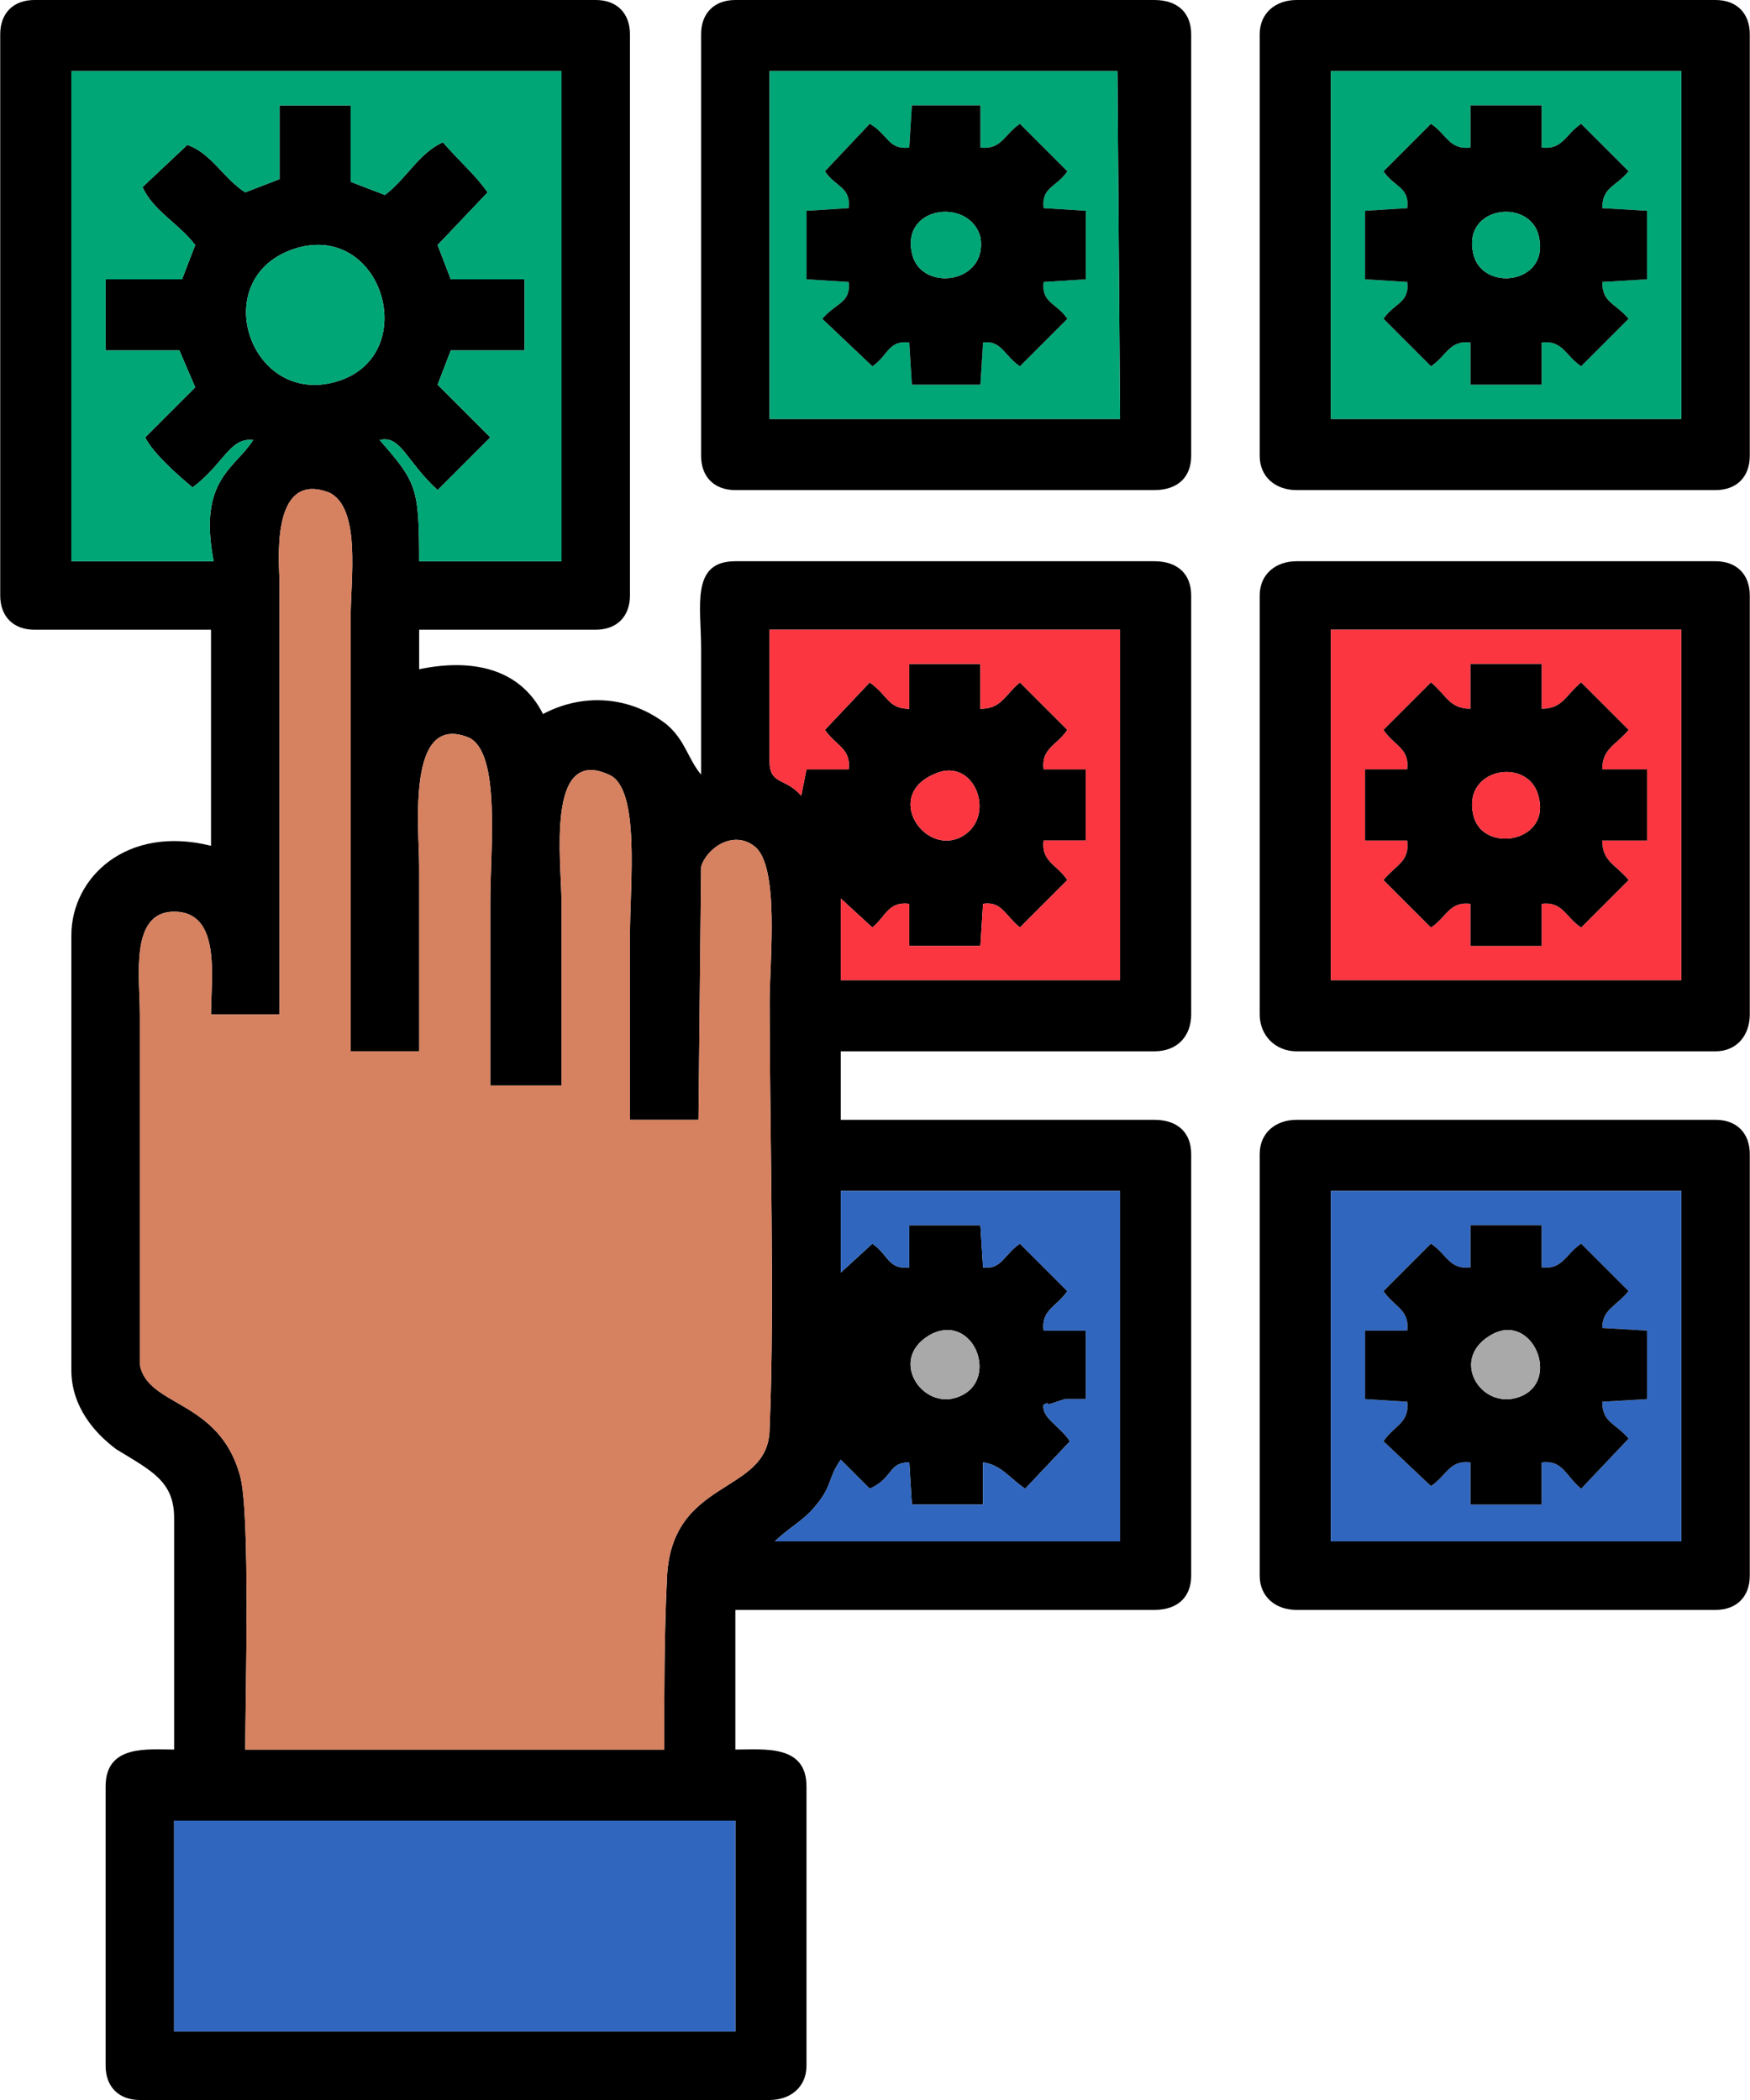
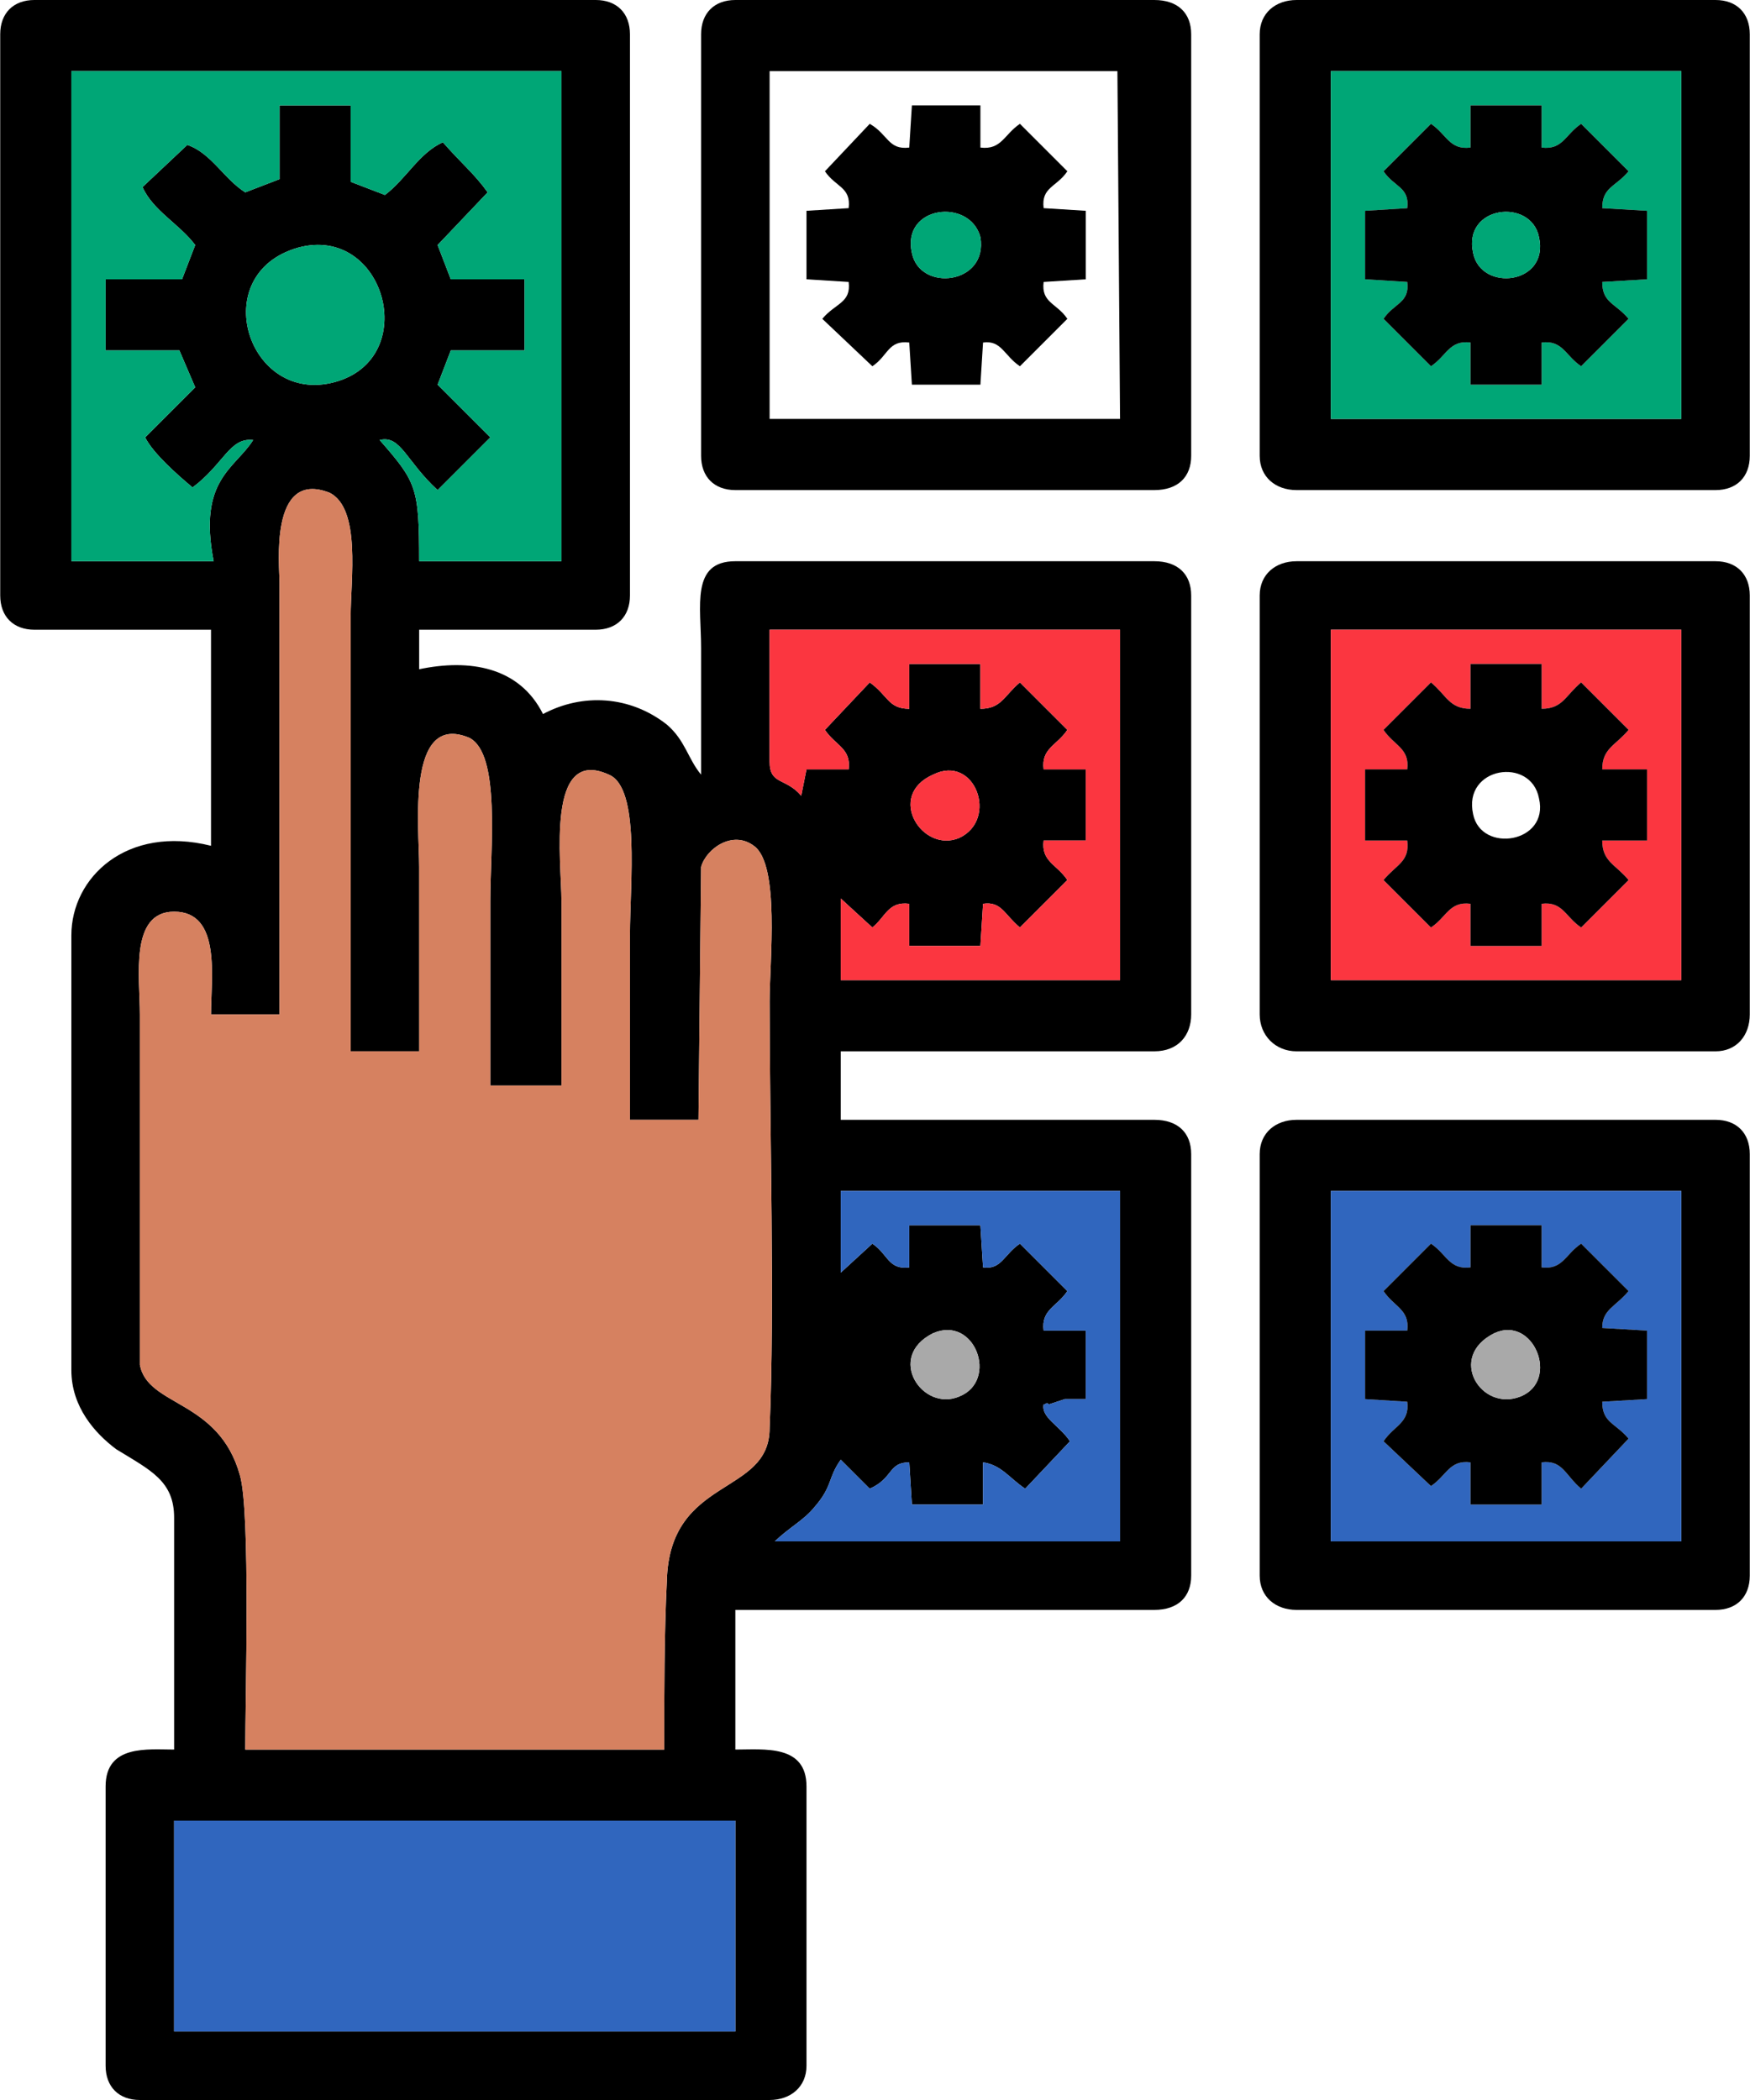
<svg xmlns="http://www.w3.org/2000/svg" xml:space="preserve" width="25px" height="30px" version="1.1" style="shape-rendering:geometricPrecision; text-rendering:geometricPrecision; image-rendering:optimizeQuality; fill-rule:evenodd; clip-rule:evenodd" viewBox="0 0 6.64 7.97">
  <defs>
    <style type="text/css">
   
    .fil0 {fill:black}
    .fil2 {fill:#00A676}
    .fil3 {fill:#3066BE}
    .fil5 {fill:darkgray}
    .fil1 {fill:#D68160}
    .fil4 {fill:#FB3640}
   
  </style>
  </defs>
  <g id="Layer_x0020_1">
    <g id="_105553221213952">
      <path class="fil0" d="M0.66 6.91l2.13 0 0 0.8 -2.13 0 0 -0.8zm2.88 -1.85c0.16,-0.07 0.25,0.18 0.1,0.24 -0.14,0.06 -0.28,-0.15 -0.1,-0.24zm-2.74 -1.21l0.26 0 0 -1.64c0,-0.06 -0.04,-0.43 0.19,-0.34 0.12,0.06 0.08,0.33 0.08,0.47l0 1.65 0.26 0c0,-0.24 0,-0.47 0,-0.7 0,-0.15 -0.05,-0.59 0.19,-0.49 0.12,0.06 0.08,0.42 0.08,0.62 0,0.23 0,0.47 0,0.7l0.27 0c0,-0.23 0,-0.47 0,-0.7 0,-0.15 -0.06,-0.59 0.18,-0.48 0.12,0.05 0.08,0.41 0.08,0.61 0,0.24 0,0.47 0,0.7l0.26 0 0.01 -0.96c0.02,-0.07 0.12,-0.14 0.2,-0.08 0.1,0.07 0.06,0.44 0.06,0.59 0,0.48 0.02,1.16 0,1.62 0,0.26 -0.38,0.18 -0.39,0.58 -0.01,0.2 -0.01,0.43 -0.01,0.64l-1.59 0c0,-0.2 0.02,-0.9 -0.02,-1.04 -0.08,-0.29 -0.35,-0.26 -0.38,-0.42l0 -1.33c0,-0.14 -0.04,-0.39 0.13,-0.39 0.18,0 0.14,0.25 0.14,0.39zm2.65 0.9l0 0.06c-0.08,0.01 -0.08,-0.05 -0.14,-0.09l-0.12 0.11 0 -0.31 1.06 0 0 1.33 -1.31 0c0.05,-0.05 0.11,-0.08 0.15,-0.13 0.07,-0.08 0.05,-0.11 0.1,-0.18l0.11 0.11c0.09,-0.04 0.07,-0.1 0.15,-0.1l0.01 0.16 0.27 0 0 -0.16c0.07,0.01 0.1,0.06 0.16,0.1l0.17 -0.18c-0.04,-0.06 -0.11,-0.09 -0.1,-0.14 0.01,0 0.01,-0.01 0.02,0l0.06 -0.02c0.02,0 0.05,0 0.08,0l0 -0.26 -0.16 0c-0.01,-0.08 0.05,-0.09 0.09,-0.15l-0.18 -0.18c-0.06,0.04 -0.07,0.1 -0.14,0.09l-0.01 -0.16 -0.27 0 0 0.1zm0.09 -1.81c0.16,-0.08 0.25,0.17 0.1,0.24 -0.14,0.06 -0.28,-0.16 -0.1,-0.24zm-0.62 -0.55l1.33 0 0 1.33 -1.06 0 0 -0.31 0.12 0.11c0.05,-0.04 0.06,-0.1 0.14,-0.09l0 0.16 0.27 0 0.01 -0.16c0.07,-0.01 0.08,0.04 0.14,0.09l0.18 -0.18c-0.04,-0.06 -0.1,-0.07 -0.09,-0.15l0.16 0 0 -0.27 -0.16 0c-0.01,-0.08 0.05,-0.09 0.09,-0.15l-0.18 -0.18c-0.06,0.05 -0.07,0.1 -0.15,0.1l0 -0.17 -0.27 0 0 0.17c-0.08,0 -0.08,-0.05 -0.15,-0.1l-0.17 0.18c0.04,0.06 0.1,0.07 0.09,0.15l-0.16 0 -0.02 0.1c-0.06,-0.07 -0.12,-0.04 -0.12,-0.13l0 -0.5zm-1.79 -1.45c0.33,-0.09 0.47,0.42 0.14,0.51 -0.33,0.09 -0.49,-0.41 -0.14,-0.51zm-0.86 -0.67l1.86 0 0 1.86 -0.54 0c0,-0.28 -0.01,-0.3 -0.15,-0.46 0.08,-0.02 0.1,0.08 0.22,0.19l0.2 -0.2 -0.2 -0.2 0.05 -0.13 0.28 0 0 -0.27 -0.28 0 -0.05 -0.13 0.19 -0.2c-0.05,-0.07 -0.1,-0.11 -0.17,-0.19 -0.09,0.04 -0.14,0.14 -0.22,0.2l-0.13 -0.05 0 -0.29 -0.27 0 0 0.28 -0.13 0.05c-0.08,-0.05 -0.13,-0.15 -0.22,-0.18l-0.17 0.16c0.04,0.09 0.14,0.14 0.2,0.22l-0.05 0.13 -0.29 0 0 0.27 0.28 0 0.06 0.14 -0.19 0.19c0.03,0.06 0.12,0.14 0.18,0.19 0.12,-0.09 0.14,-0.19 0.23,-0.18 -0.07,0.11 -0.21,0.15 -0.15,0.46l-0.54 0 0 -1.86zm-0.27 -0.14l0 2.13c0,0.08 0.05,0.13 0.13,0.13l0.67 0 0 0.82c-0.32,-0.08 -0.53,0.12 -0.53,0.34l0 1.65c0,0.14 0.09,0.24 0.17,0.3 0.13,0.08 0.22,0.12 0.22,0.26l0 0.88c-0.1,0 -0.26,-0.02 -0.26,0.14l0 1.06c0,0.08 0.05,0.13 0.13,0.13l2.39 0c0.08,0 0.14,-0.05 0.14,-0.13l0 -1.06c0,-0.16 -0.16,-0.14 -0.27,-0.14l0 -0.53 1.59 0c0.09,0 0.14,-0.05 0.14,-0.13l0 -1.6c0,-0.08 -0.05,-0.13 -0.14,-0.13l-1.19 0 0 -0.26 1.19 0c0.09,0 0.14,-0.06 0.14,-0.14l0 -1.59c0,-0.08 -0.05,-0.13 -0.14,-0.13l-1.59 0c-0.17,0 -0.13,0.17 -0.13,0.33 0,0.16 0,0.32 0,0.48 -0.05,-0.06 -0.06,-0.13 -0.13,-0.19 -0.14,-0.11 -0.32,-0.12 -0.47,-0.04 -0.09,-0.18 -0.28,-0.21 -0.47,-0.17l0 -0.15 0.67 0c0.08,0 0.13,-0.05 0.13,-0.13l0 -2.13c0,-0.08 -0.05,-0.13 -0.13,-0.13l-2.13 0c-0.08,0 -0.13,0.05 -0.13,0.13z" />
      <path class="fil1" d="M0.8 3.85c0,-0.14 0.04,-0.39 -0.14,-0.39 -0.17,0 -0.13,0.25 -0.13,0.39l0 1.33c0.03,0.16 0.3,0.13 0.38,0.42 0.04,0.14 0.02,0.84 0.02,1.04l1.59 0c0,-0.21 0,-0.44 0.01,-0.64 0.01,-0.4 0.39,-0.32 0.39,-0.58 0.02,-0.46 0,-1.14 0,-1.62 0,-0.15 0.04,-0.52 -0.06,-0.59 -0.08,-0.06 -0.18,0.01 -0.2,0.08l-0.01 0.96 -0.26 0c0,-0.23 0,-0.46 0,-0.7 0,-0.2 0.04,-0.56 -0.08,-0.61 -0.24,-0.11 -0.18,0.33 -0.18,0.48 0,0.23 0,0.47 0,0.7l-0.27 0c0,-0.23 0,-0.47 0,-0.7 0,-0.2 0.04,-0.56 -0.08,-0.62 -0.24,-0.1 -0.19,0.34 -0.19,0.49 0,0.23 0,0.46 0,0.7l-0.26 0 0 -1.65c0,-0.14 0.04,-0.41 -0.08,-0.47 -0.23,-0.09 -0.19,0.28 -0.19,0.34l0 1.64 -0.26 0z" />
      <path class="fil2" d="M0.27 2.13l0.54 0c-0.06,-0.31 0.08,-0.35 0.15,-0.46 -0.09,-0.01 -0.11,0.09 -0.23,0.18 -0.06,-0.05 -0.15,-0.13 -0.18,-0.19l0.19 -0.19 -0.06 -0.14 -0.28 0 0 -0.27 0.29 0 0.05 -0.13c-0.06,-0.08 -0.16,-0.13 -0.2,-0.22l0.17 -0.16c0.09,0.03 0.14,0.13 0.22,0.18l0.13 -0.05 0 -0.28 0.27 0 0 0.29 0.13 0.05c0.08,-0.06 0.13,-0.16 0.22,-0.2 0.07,0.08 0.12,0.12 0.17,0.19l-0.19 0.2 0.05 0.13 0.28 0 0 0.27 -0.28 0 -0.05 0.13 0.2 0.2 -0.2 0.2c-0.12,-0.11 -0.14,-0.21 -0.22,-0.19 0.14,0.16 0.15,0.18 0.15,0.46l0.54 0 0 -1.86 -1.86 0 0 1.86z" />
      <polygon class="fil3" points="0.66,7.71 2.79,7.71 2.79,6.91 0.66,6.91 " />
      <path class="fil0" d="M2.92 0.27l1.32 0 0.01 1.32 -1.33 0 0 -1.32zm-0.26 -0.14l0 1.6c0,0.08 0.05,0.13 0.13,0.13l1.59 0c0.09,0 0.14,-0.05 0.14,-0.13l0 -1.6c0,-0.08 -0.05,-0.13 -0.14,-0.13l-1.59 0c-0.08,0 -0.13,0.05 -0.13,0.13z" />
      <path class="fil0" d="M5.05 0.27l1.33 0 0 1.32 -1.33 0 0 -1.32zm-0.27 -0.14l0 1.6c0,0.08 0.06,0.13 0.14,0.13l1.59 0c0.08,0 0.13,-0.05 0.13,-0.13l0 -1.6c0,-0.08 -0.05,-0.13 -0.13,-0.13l-1.59 0c-0.08,0 -0.14,0.05 -0.14,0.13z" />
      <path class="fil0" d="M5.05 2.39l1.33 0 0 1.33 -1.33 0 0 -1.33zm-0.27 -0.13l0 1.59c0,0.08 0.06,0.14 0.14,0.14l1.59 0c0.08,0 0.13,-0.06 0.13,-0.14l0 -1.59c0,-0.08 -0.05,-0.13 -0.13,-0.13l-1.59 0c-0.08,0 -0.14,0.05 -0.14,0.13z" />
      <path class="fil0" d="M5.05 4.52l1.33 0 0 1.33 -1.33 0 0 -1.33zm-0.27 -0.14l0 1.6c0,0.08 0.06,0.13 0.14,0.13l1.59 0c0.08,0 0.13,-0.05 0.13,-0.13l0 -1.6c0,-0.08 -0.05,-0.13 -0.13,-0.13l-1.59 0c-0.08,0 -0.14,0.05 -0.14,0.13z" />
      <path class="fil3" d="M5.25 4.9l0.18 -0.18c0.06,0.04 0.07,0.1 0.15,0.09l0 -0.16 0.27 0 0 0.16c0.08,0.01 0.09,-0.05 0.15,-0.09l0.18 0.18c-0.05,0.06 -0.1,0.07 -0.1,0.14l0.17 0.01 0 0.26 -0.17 0.01c0,0.08 0.05,0.08 0.1,0.14l-0.18 0.19c-0.06,-0.05 -0.07,-0.11 -0.15,-0.1l0 0.16 -0.27 0 0 -0.16c-0.08,-0.01 -0.09,0.05 -0.15,0.09l-0.18 -0.17c0.04,-0.06 0.1,-0.07 0.09,-0.15l-0.16 -0.01 0 -0.26 0.16 0c0.01,-0.08 -0.05,-0.09 -0.09,-0.15zm-0.2 0.95l1.33 0 0 -1.33 -1.33 0 0 1.33z" />
      <path class="fil4" d="M5.58 2.52l0.27 0 0 0.17c0.08,0 0.09,-0.05 0.15,-0.1l0.18 0.18c-0.05,0.06 -0.1,0.07 -0.1,0.15l0.17 0 0 0.27 -0.17 0c0,0.08 0.05,0.09 0.1,0.15l-0.18 0.18c-0.06,-0.04 -0.07,-0.1 -0.15,-0.09l0 0.16 -0.27 0 0 -0.16c-0.08,-0.01 -0.09,0.05 -0.15,0.09l-0.18 -0.18c0.05,-0.06 0.1,-0.07 0.09,-0.15l-0.16 0 0 -0.27 0.16 0c0.01,-0.08 -0.05,-0.09 -0.09,-0.15l0.18 -0.18c0.06,0.05 0.07,0.1 0.15,0.1l0 -0.07 0 -0.1zm-0.53 1.2l1.33 0 0 -1.33 -1.33 0 0 1.33z" />
      <path class="fil2" d="M5.58 0.4l0.27 0 0 0.16c0.08,0.01 0.09,-0.05 0.15,-0.09l0.18 0.18c-0.05,0.06 -0.1,0.06 -0.1,0.14l0.17 0.01 0 0.26 -0.17 0.01c0,0.08 0.05,0.08 0.1,0.14l-0.18 0.18c-0.06,-0.04 -0.07,-0.1 -0.15,-0.09l0 0.16 -0.27 0 0 -0.16c-0.08,-0.01 -0.09,0.05 -0.15,0.09l-0.18 -0.18c0.04,-0.06 0.1,-0.06 0.09,-0.14l-0.16 -0.01 0 -0.26 0.16 -0.01c0.01,-0.08 -0.05,-0.08 -0.09,-0.14l0.18 -0.18c0.06,0.04 0.07,0.1 0.15,0.09l0 -0.06 0 -0.1zm-0.53 1.19l1.33 0 0 -1.32 -1.33 0 0 1.32z" />
-       <path class="fil2" d="M3.13 0.65l0.17 -0.18c0.07,0.04 0.07,0.1 0.15,0.09l0.01 -0.16 0.26 0 0 0.16c0.08,0.01 0.09,-0.05 0.15,-0.09l0.18 0.18c-0.04,0.06 -0.1,0.06 -0.09,0.14l0.16 0.01 0 0.26 -0.16 0.01c-0.01,0.08 0.05,0.08 0.09,0.14l-0.18 0.18c-0.06,-0.04 -0.07,-0.1 -0.14,-0.09l-0.01 0.16 -0.26 0 -0.01 -0.16c-0.08,-0.01 -0.08,0.05 -0.14,0.09l-0.19 -0.18c0.05,-0.06 0.11,-0.06 0.1,-0.14l-0.16 -0.01 0 -0.26 0.16 -0.01c0.01,-0.08 -0.05,-0.08 -0.09,-0.14zm-0.21 0.94l1.33 0 -0.01 -1.32 -1.32 0 0 1.32z" />
      <path class="fil4" d="M2.92 2.89c0,0.09 0.06,0.06 0.12,0.13l0.02 -0.1 0.16 0c0.01,-0.08 -0.05,-0.09 -0.09,-0.15l0.17 -0.18c0.07,0.05 0.07,0.1 0.15,0.1l0 -0.17 0.27 0 0 0.17c0.08,0 0.09,-0.05 0.15,-0.1l0.18 0.18c-0.04,0.06 -0.1,0.07 -0.09,0.15l0.16 0 0 0.27 -0.16 0c-0.01,0.08 0.05,0.09 0.09,0.15l-0.18 0.18c-0.06,-0.05 -0.07,-0.1 -0.14,-0.09l-0.01 0.16 -0.27 0 0 -0.16c-0.08,-0.01 -0.09,0.05 -0.14,0.09l-0.12 -0.11 0 0.31 1.06 0 0 -1.33 -1.33 0 0 0.5z" />
      <path class="fil0" d="M5.59 0.96c-0.04,-0.18 0.22,-0.21 0.25,-0.06 0.04,0.18 -0.22,0.21 -0.25,0.06zm-0.01 -0.46l0 0.06c-0.08,0.01 -0.09,-0.05 -0.15,-0.09l-0.18 0.18c0.04,0.06 0.1,0.06 0.09,0.14l-0.16 0.01 0 0.26 0.16 0.01c0.01,0.08 -0.05,0.08 -0.09,0.14l0.18 0.18c0.06,-0.04 0.07,-0.1 0.15,-0.09l0 0.16 0.27 0 0 -0.16c0.08,-0.01 0.09,0.05 0.15,0.09l0.18 -0.18c-0.05,-0.06 -0.1,-0.06 -0.1,-0.14l0.17 -0.01 0 -0.26 -0.17 -0.01c0,-0.08 0.05,-0.08 0.1,-0.14l-0.18 -0.18c-0.06,0.04 -0.07,0.1 -0.15,0.09l0 -0.16 -0.27 0 0 0.1z" />
      <path class="fil0" d="M5.59 3.09c-0.04,-0.18 0.22,-0.22 0.25,-0.06 0.04,0.17 -0.22,0.21 -0.25,0.06zm-0.01 -0.47l0 0.07c-0.08,0 -0.09,-0.05 -0.15,-0.1l-0.18 0.18c0.04,0.06 0.1,0.07 0.09,0.15l-0.16 0 0 0.27 0.16 0c0.01,0.08 -0.04,0.09 -0.09,0.15l0.18 0.18c0.06,-0.04 0.07,-0.1 0.15,-0.09l0 0.16 0.27 0 0 -0.16c0.08,-0.01 0.09,0.05 0.15,0.09l0.18 -0.18c-0.05,-0.06 -0.1,-0.07 -0.1,-0.15l0.17 0 0 -0.27 -0.17 0c0,-0.08 0.05,-0.09 0.1,-0.15l-0.18 -0.18c-0.06,0.05 -0.07,0.1 -0.15,0.1l0 -0.17 -0.27 0 0 0.1z" />
      <path class="fil0" d="M3.46 0.96c-0.04,-0.18 0.22,-0.21 0.26,-0.06 0.03,0.18 -0.23,0.21 -0.26,0.06zm-0.33 -0.31c0.04,0.06 0.1,0.06 0.09,0.14l-0.16 0.01 0 0.26 0.16 0.01c0.01,0.08 -0.05,0.08 -0.1,0.14l0.19 0.18c0.06,-0.04 0.06,-0.1 0.14,-0.09l0.01 0.16 0.26 0 0.01 -0.16c0.07,-0.01 0.08,0.05 0.14,0.09l0.18 -0.18c-0.04,-0.06 -0.1,-0.06 -0.09,-0.14l0.16 -0.01 0 -0.26 -0.16 -0.01c-0.01,-0.08 0.05,-0.08 0.09,-0.14l-0.18 -0.18c-0.06,0.04 -0.07,0.1 -0.15,0.09l0 -0.16 -0.26 0 -0.01 0.16c-0.08,0.01 -0.08,-0.05 -0.15,-0.09l-0.17 0.18z" />
      <path class="fil0" d="M5.67 5.06c0.15,-0.07 0.25,0.18 0.1,0.24 -0.15,0.06 -0.28,-0.15 -0.1,-0.24zm-0.42 -0.16c0.04,0.06 0.1,0.07 0.09,0.15l-0.16 0 0 0.26 0.16 0.01c0.01,0.08 -0.05,0.09 -0.09,0.15l0.18 0.17c0.06,-0.04 0.07,-0.1 0.15,-0.09l0 0.16 0.27 0 0 -0.16c0.08,-0.01 0.09,0.05 0.15,0.1l0.18 -0.19c-0.05,-0.06 -0.1,-0.06 -0.1,-0.14l0.17 -0.01 0 -0.26 -0.17 -0.01c0,-0.07 0.05,-0.08 0.1,-0.14l-0.18 -0.18c-0.06,0.04 -0.07,0.1 -0.15,0.09l0 -0.16 -0.27 0 0 0.16c-0.08,0.01 -0.09,-0.05 -0.15,-0.09l-0.18 0.18z" />
      <path class="fil3" d="M3.45 4.65l0.27 0 0.01 0.16c0.07,0.01 0.08,-0.05 0.14,-0.09l0.18 0.18c-0.04,0.06 -0.1,0.07 -0.09,0.15l0.16 0 0 0.26c-0.03,0 -0.06,0 -0.08,0l-0.06 0.02c-0.01,-0.01 -0.01,0 -0.02,0 -0.01,0.05 0.06,0.08 0.1,0.14l-0.17 0.18c-0.06,-0.04 -0.09,-0.09 -0.16,-0.1l0 0.16 -0.27 0 -0.01 -0.16c-0.08,0 -0.06,0.06 -0.15,0.1l-0.11 -0.11c-0.05,0.07 -0.03,0.1 -0.1,0.18 -0.04,0.05 -0.1,0.08 -0.15,0.13l1.31 0 0 -1.33 -1.06 0 0 0.31 0.12 -0.11c0.06,0.04 0.06,0.1 0.14,0.09l0 -0.06 0 -0.1z" />
      <path class="fil2" d="M1.13 0.94c-0.35,0.1 -0.19,0.6 0.14,0.51 0.33,-0.09 0.19,-0.6 -0.14,-0.51z" />
      <path class="fil4" d="M3.54 2.94c-0.18,0.08 -0.04,0.3 0.1,0.24 0.15,-0.07 0.06,-0.32 -0.1,-0.24z" />
      <path class="fil5" d="M5.67 5.06c-0.18,0.09 -0.05,0.3 0.1,0.24 0.15,-0.06 0.05,-0.31 -0.1,-0.24z" />
      <path class="fil5" d="M3.54 5.06c-0.18,0.09 -0.04,0.3 0.1,0.24 0.15,-0.06 0.06,-0.31 -0.1,-0.24z" />
-       <path class="fil4" d="M5.59 3.09c0.03,0.15 0.29,0.11 0.25,-0.06 -0.03,-0.16 -0.29,-0.12 -0.25,0.06z" />
      <path class="fil2" d="M5.59 0.96c0.03,0.15 0.29,0.12 0.25,-0.06 -0.03,-0.15 -0.29,-0.12 -0.25,0.06z" />
      <path class="fil2" d="M3.46 0.96c0.03,0.15 0.29,0.12 0.26,-0.06 -0.04,-0.15 -0.3,-0.12 -0.26,0.06z" />
    </g>
  </g>
</svg>